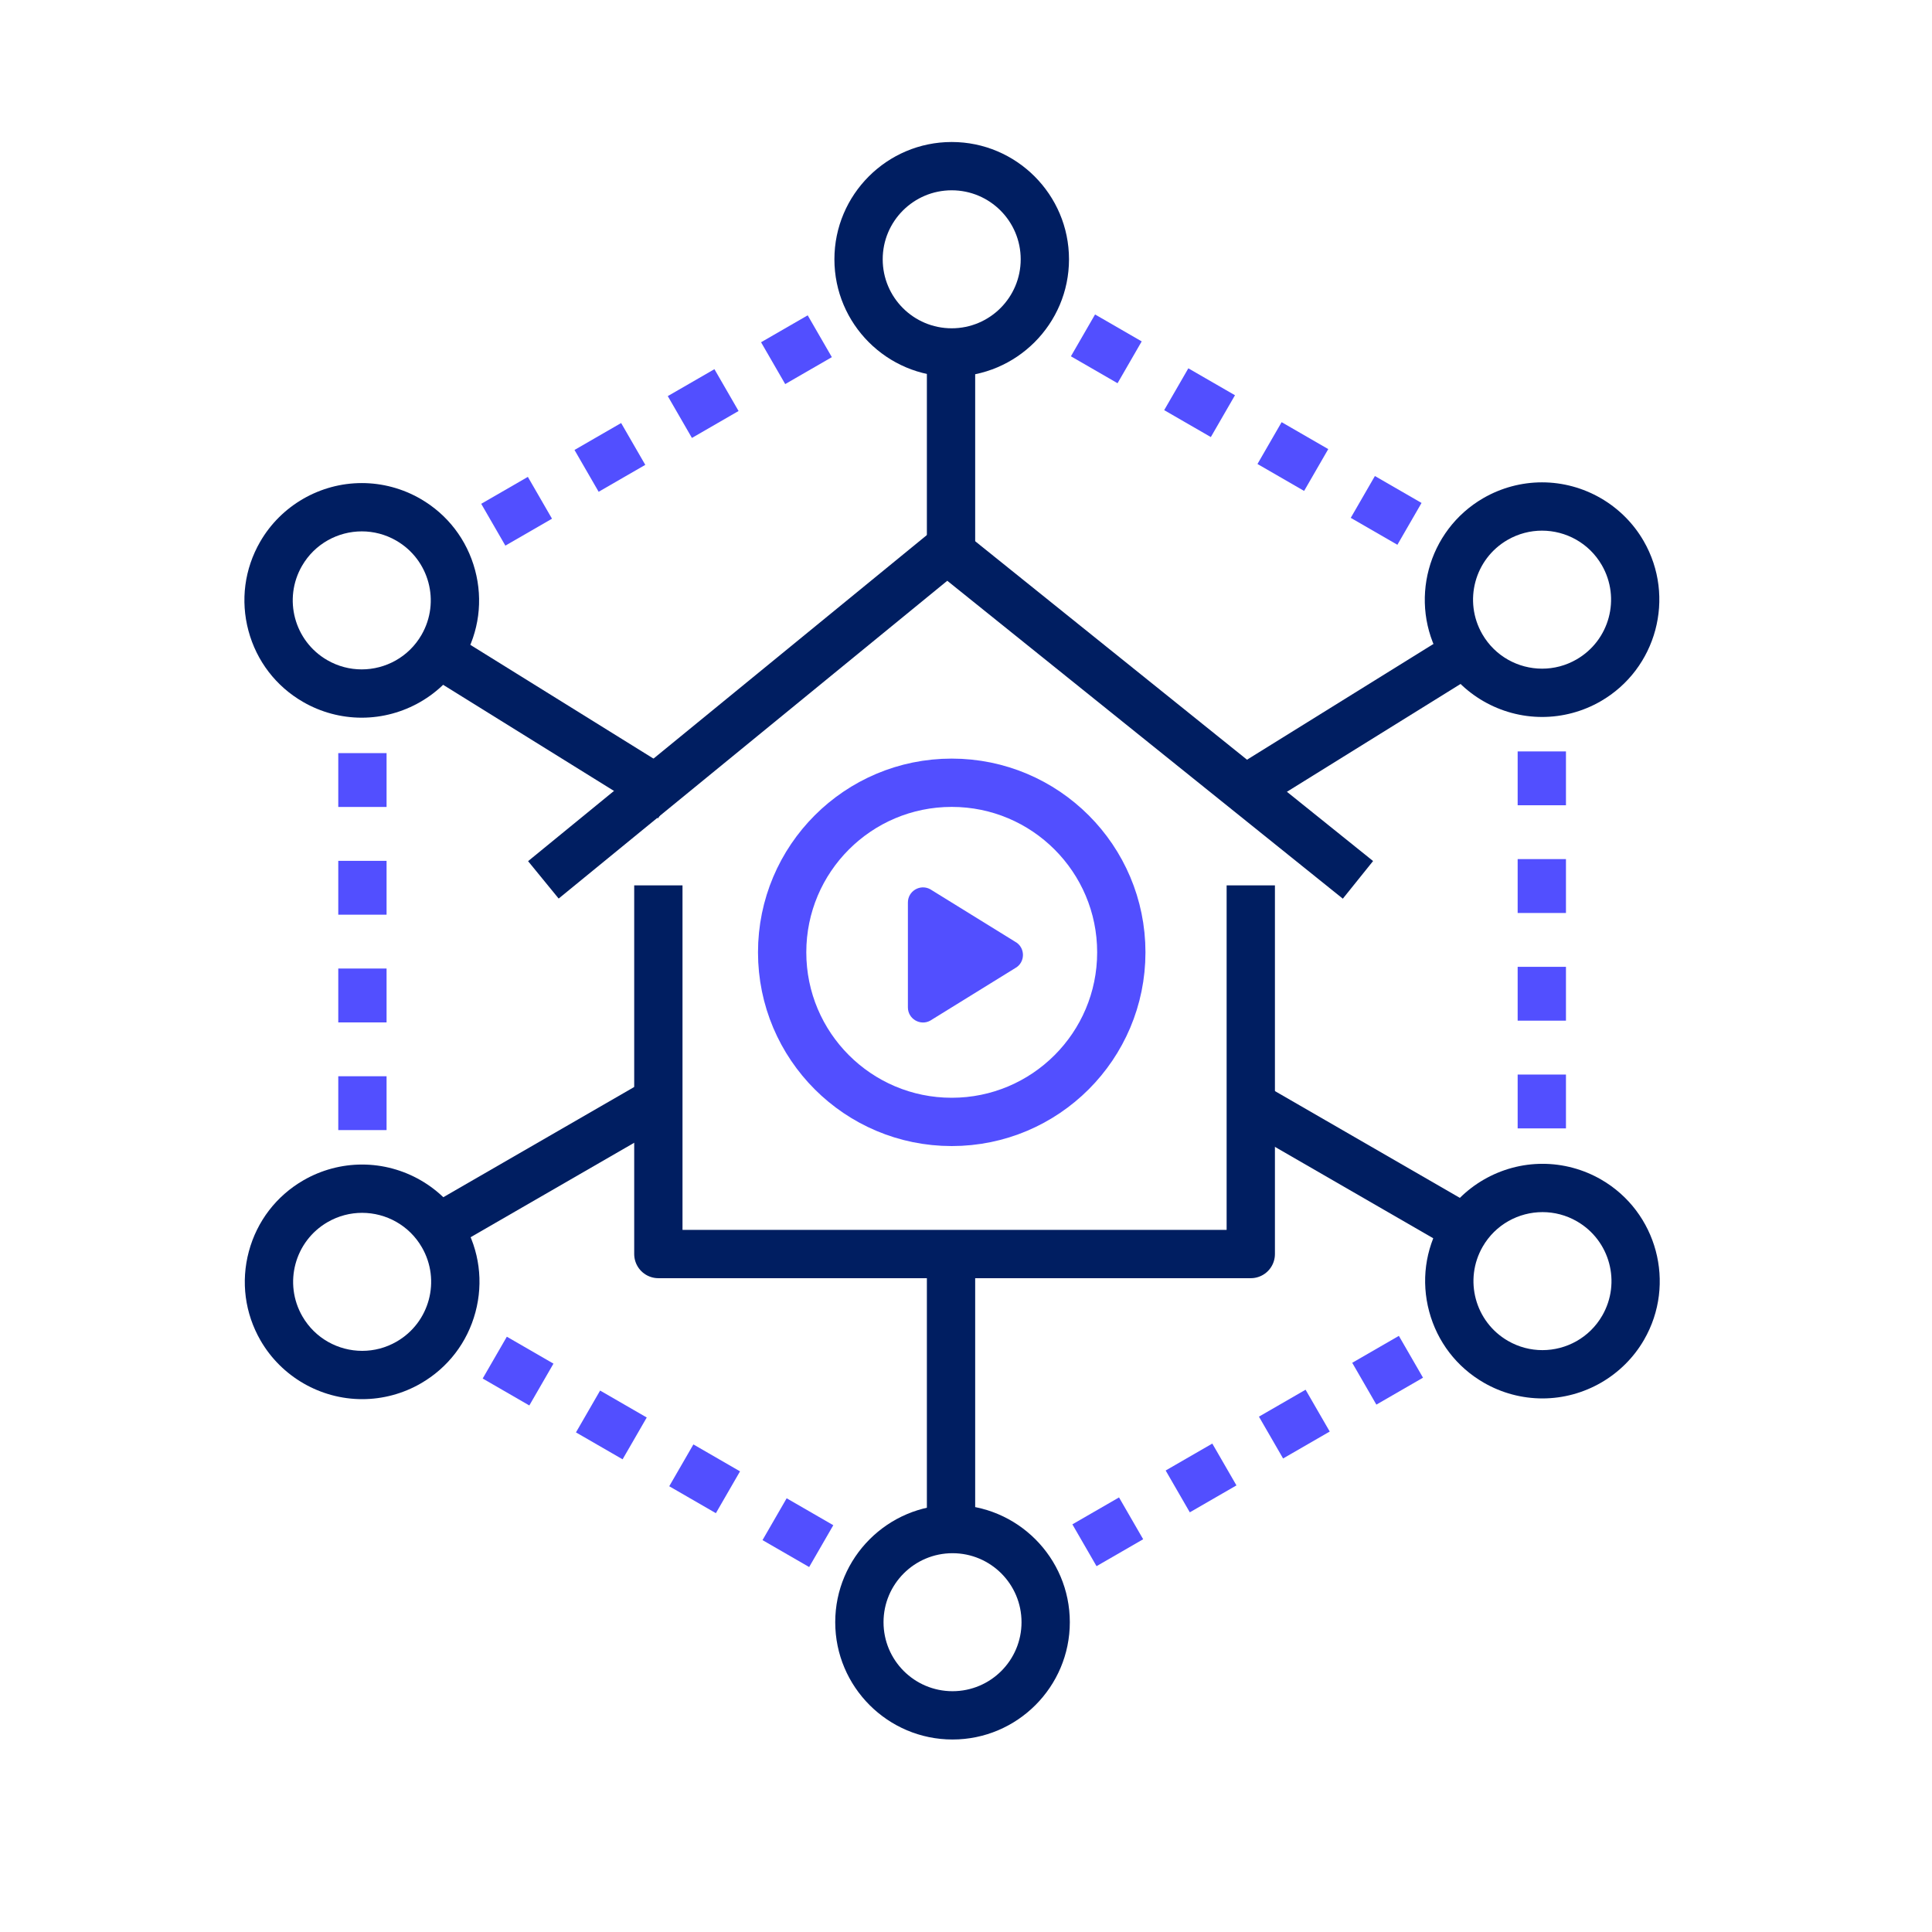
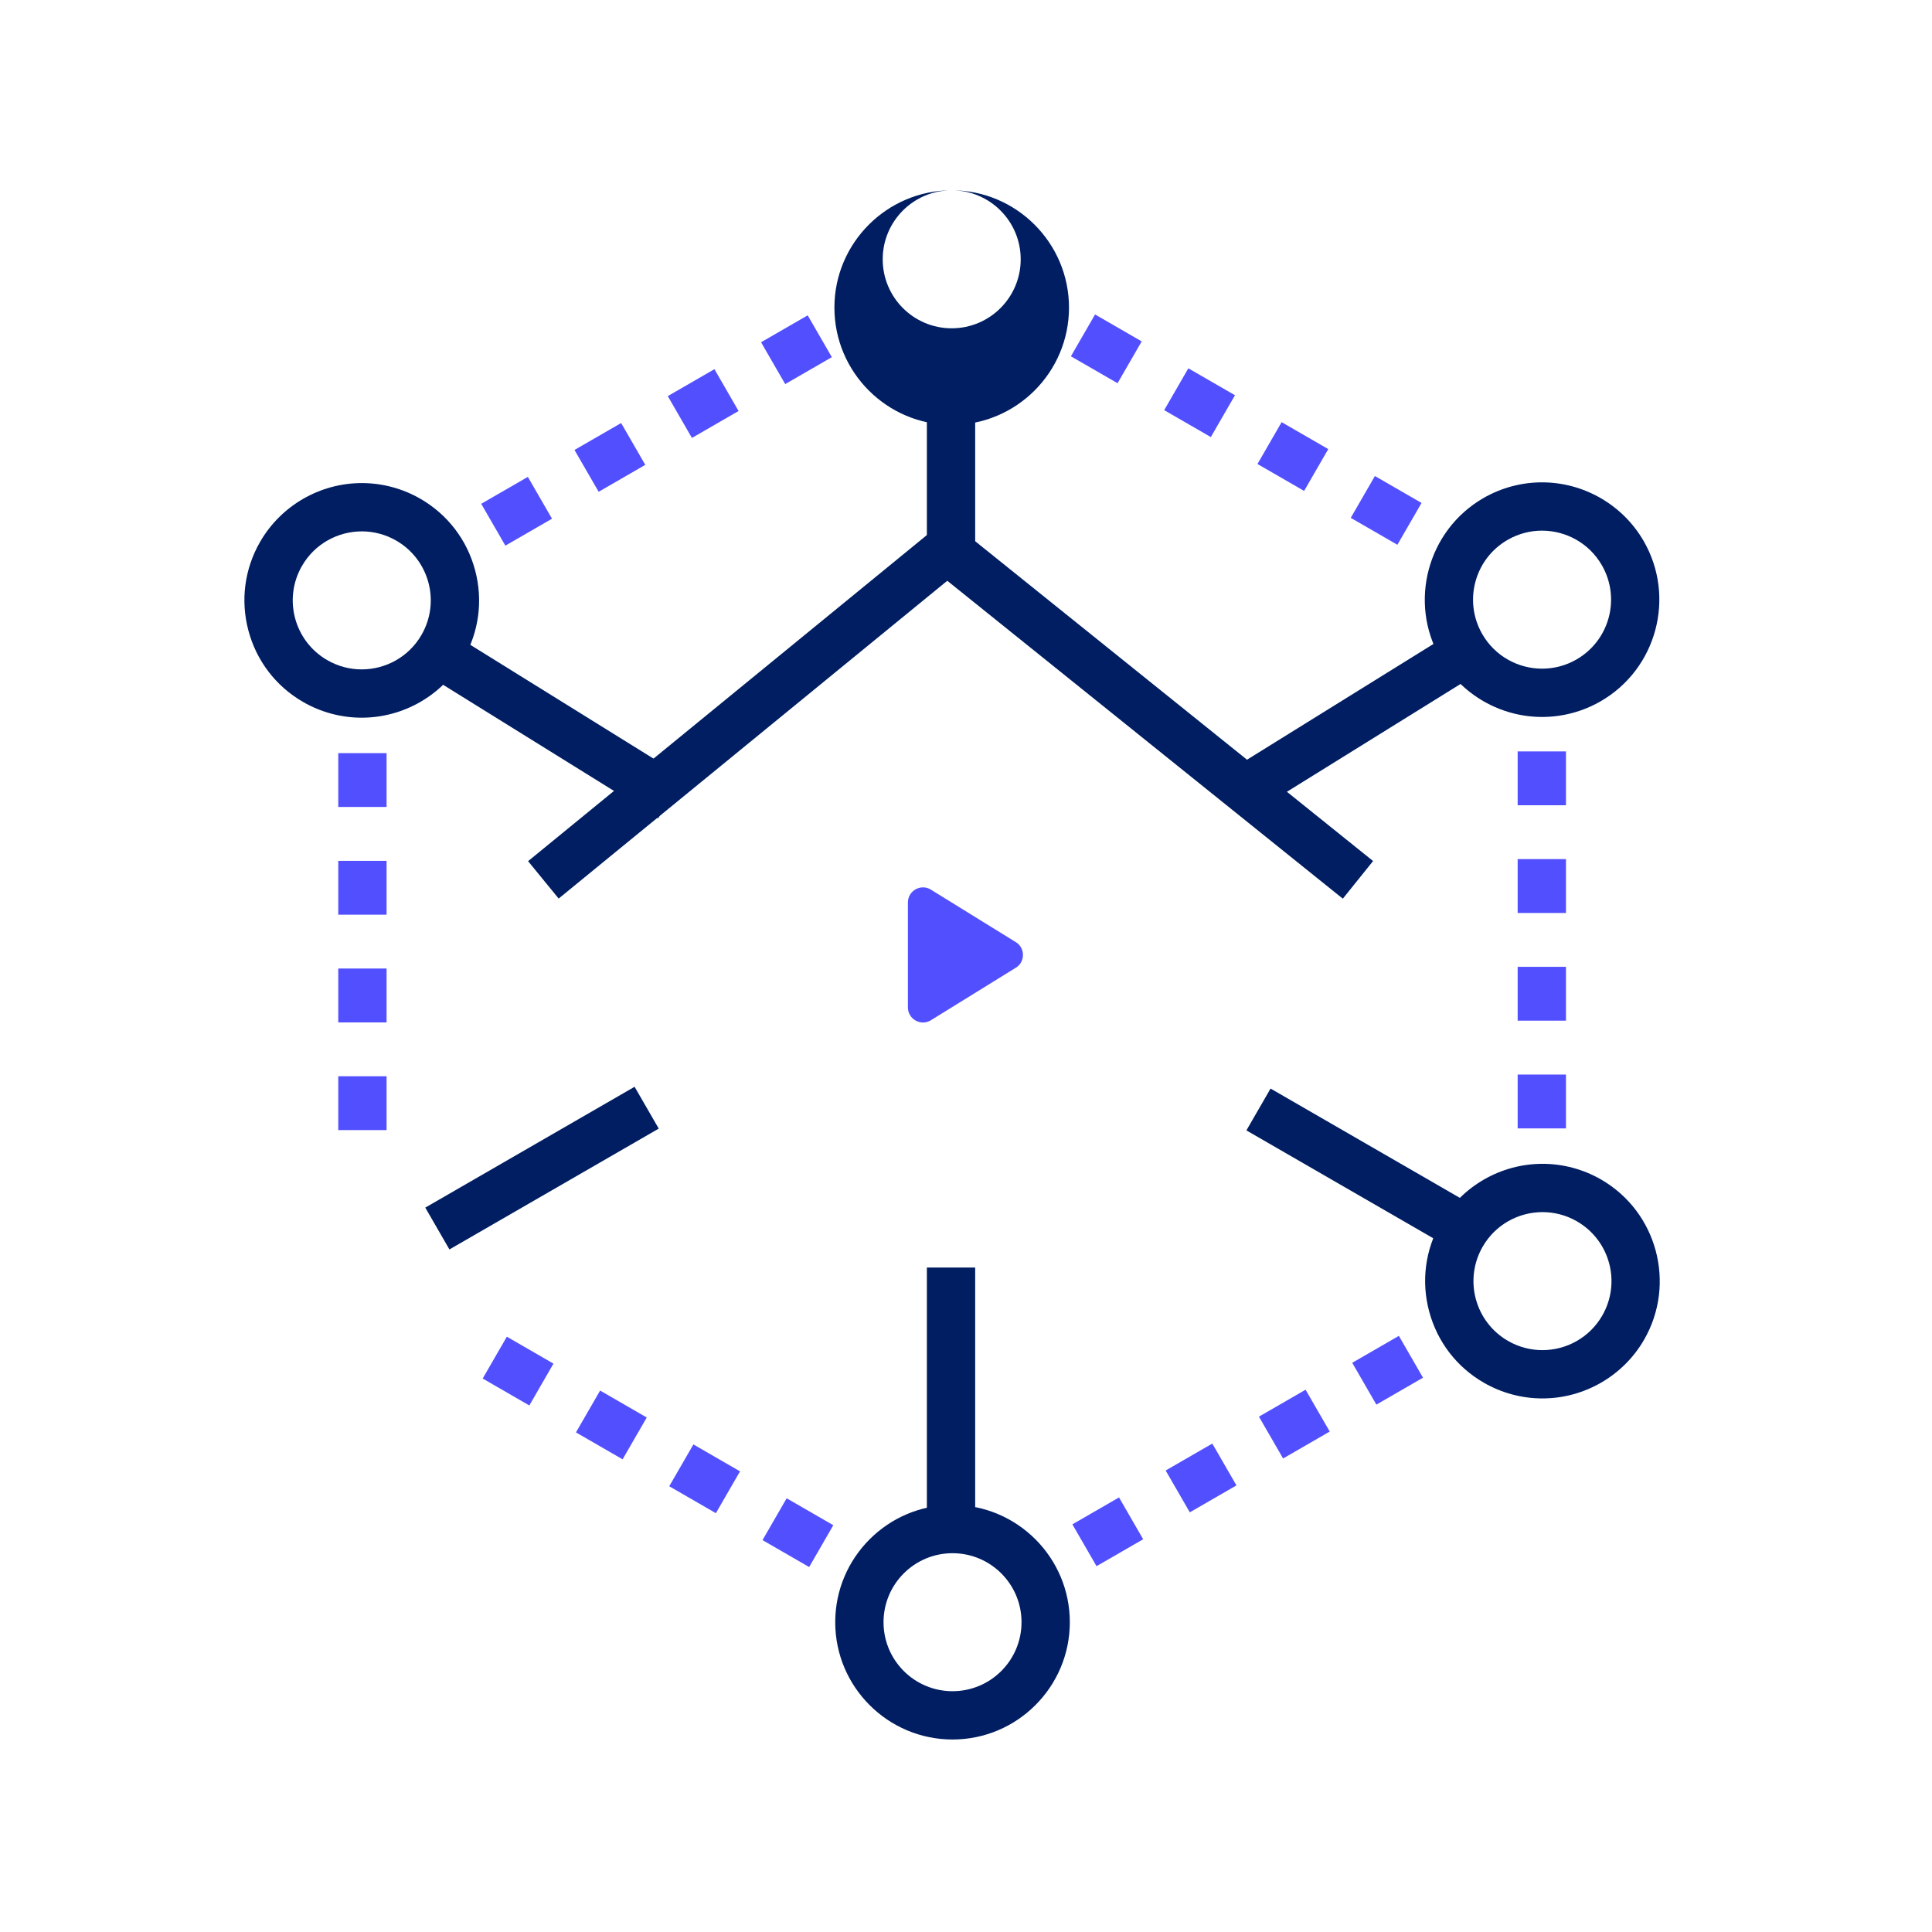
<svg xmlns="http://www.w3.org/2000/svg" id="a" viewBox="0 0 80 80">
  <polyline points="56.23 36.433 39.219 22.761 22.5 36.433" style="fill:none; stroke:#001e61; stroke-linejoin:round; stroke-width:2px;" />
-   <rect x="0" width="80" height="80" style="fill:none;" />
  <line x1="15.007" y1="31.185" x2="15.007" y2="47.561" style="fill:none; stroke:#524fff; stroke-dasharray:0 0 2.23 2.23; stroke-linejoin:round; stroke-width:2px;" />
  <path d="M14.982,22.003c.485,0,.976,.123,1.426,.383,1.367,.789,1.835,2.536,1.046,3.903-.529,.917-1.49,1.429-2.477,1.429-.485,0-.976-.123-1.426-.383-1.367-.789-1.835-2.536-1.046-3.903,.529-.917,1.49-1.429,2.477-1.429m0-2h0c-1.731,0-3.344,.931-4.209,2.429-.649,1.124-.821,2.432-.485,3.686,.336,1.253,1.139,2.301,2.263,2.949,.738,.426,1.577,.651,2.426,.651,1.731,0,3.344-.931,4.209-2.429,.649-1.124,.821-2.432,.485-3.686-.336-1.253-1.139-2.301-2.263-2.949-.738-.426-1.577-.651-2.426-.651h0Z" style="fill:#001e61;" />
-   <path d="M14.993,50.221c.987,0,1.948,.512,2.477,1.429,.789,1.367,.321,3.114-1.046,3.903-.45,.26-.941,.383-1.426,.383-.987,0-1.948-.512-2.477-1.429-.789-1.367-.321-3.114,1.046-3.903,.45-.26,.941-.383,1.426-.383m0-2h0c-.849,0-1.688,.225-2.426,.651-1.124,.649-1.927,1.696-2.263,2.949-.336,1.253-.163,2.562,.485,3.686,.865,1.498,2.478,2.429,4.209,2.429,.849,0,1.688-.225,2.426-.651,1.124-.649,1.927-1.696,2.263-2.949,.336-1.253,.163-2.562-.485-3.686-.865-1.498-2.478-2.429-4.209-2.429h0Z" style="fill:#001e61;" />
  <line x1="20.487" y1="56.216" x2="34.669" y2="64.405" style="fill:none; stroke:#524fff; stroke-dasharray:0 0 2.23 2.23; stroke-linejoin:round; stroke-width:2px;" />
  <path d="M39.442,64.315c1.578,0,2.857,1.279,2.857,2.857s-1.279,2.857-2.857,2.857-2.857-1.279-2.857-2.857,1.279-2.857,2.857-2.857m0-2c-2.678,0-4.857,2.179-4.857,4.857s2.179,4.857,4.857,4.857,4.857-2.179,4.857-4.857-2.179-4.857-4.857-4.857h0Z" style="fill:#001e61;" />
  <line x1="44.905" y1="63.986" x2="59.088" y2="55.798" style="fill:none; stroke:#524fff; stroke-dasharray:0 0 2.23 2.23; stroke-linejoin:round; stroke-width:2px;" />
  <path d="M63.873,50.191c.485,0,.976,.123,1.426,.383,1.367,.789,1.835,2.536,1.046,3.903-.529,.917-1.49,1.429-2.477,1.429-.485,0-.976-.123-1.426-.383-1.367-.789-1.835-2.536-1.046-3.903,.529-.917,1.49-1.429,2.477-1.429m0-2h0c-1.731,0-3.344,.931-4.209,2.429-.649,1.124-.821,2.432-.485,3.686,.336,1.253,1.139,2.301,2.263,2.949,.738,.426,1.577,.651,2.426,.651,1.731,0,3.344-.931,4.209-2.429,1.339-2.319,.542-5.296-1.778-6.635-.738-.426-1.577-.651-2.426-.651h0Z" style="fill:#001e61;" />
  <line x1="63.843" y1="46.724" x2="63.843" y2="30.348" style="fill:none; stroke:#524fff; stroke-dasharray:0 0 2.23 2.23; stroke-linejoin:round; stroke-width:2px;" />
  <path d="M63.851,21.973c.987,0,1.948,.512,2.477,1.429,.789,1.367,.321,3.114-1.046,3.903-.45,.26-.941,.383-1.426,.383-.987,0-1.948-.512-2.477-1.429-.789-1.367-.321-3.114,1.046-3.903,.45-.26,.941-.383,1.426-.383m0-2h0c-.849,0-1.688,.225-2.426,.651-2.319,1.339-3.117,4.316-1.778,6.635,.865,1.498,2.478,2.429,4.209,2.429,.849,0,1.688-.225,2.426-.651,2.319-1.339,3.117-4.316,1.778-6.635-.865-1.498-2.478-2.429-4.209-2.429h0Z" style="fill:#001e61;" />
  <line x1="58.363" y1="21.692" x2="44.18" y2="13.504" style="fill:none; stroke:#524fff; stroke-dasharray:0 0 2.23 2.23; stroke-linejoin:round; stroke-width:2px;" />
-   <path d="M39.408,7.88c1.578,0,2.857,1.279,2.857,2.857s-1.279,2.857-2.857,2.857-2.857-1.279-2.857-2.857,1.279-2.857,2.857-2.857m0-2c-2.678,0-4.857,2.179-4.857,4.857s2.179,4.857,4.857,4.857,4.857-2.179,4.857-4.857-2.179-4.857-4.857-4.857h0Z" style="fill:#001e61;" />
+   <path d="M39.408,7.88c1.578,0,2.857,1.279,2.857,2.857s-1.279,2.857-2.857,2.857-2.857-1.279-2.857-2.857,1.279-2.857,2.857-2.857c-2.678,0-4.857,2.179-4.857,4.857s2.179,4.857,4.857,4.857,4.857-2.179,4.857-4.857-2.179-4.857-4.857-4.857h0Z" style="fill:#001e61;" />
  <line x1="33.945" y1="13.923" x2="19.762" y2="22.111" style="fill:none; stroke:#524fff; stroke-dasharray:0 0 2.23 2.23; stroke-linejoin:round; stroke-width:2px;" />
  <g>
    <line x1="51.111" y1="32.961" x2="60.8" y2="26.945" style="fill:none; stroke:#001e61; stroke-linejoin:round; stroke-width:2px;" />
    <line x1="39.38" y1="14.012" x2="39.38" y2="23.959" style="fill:none; stroke:#001e61; stroke-linejoin:round; stroke-width:2px;" />
    <line x1="39.38" y1="52.487" x2="39.38" y2="63.891" style="fill:none; stroke:#001e61; stroke-linejoin:round; stroke-width:2px;" />
    <line x1="27.777" y1="33.035" x2="18.11" y2="27.031" style="fill:none; stroke:#001e61; stroke-linejoin:round; stroke-width:2px;" />
  </g>
  <line x1="52.111" y1="45.941" x2="60.8" y2="50.958" style="fill:none; stroke:#001e61; stroke-linejoin:round; stroke-width:2px;" />
  <line x1="26.777" y1="45.867" x2="18.11" y2="50.871" style="fill:none; stroke:#001e61; stroke-linejoin:round; stroke-width:2px;" />
-   <polyline points="27.261 36.661 27.261 51.927 51.792 51.927 51.792 36.661" style="fill:none; stroke:#001e61; stroke-linejoin:round; stroke-width:2px;" />
-   <circle cx="39.409" cy="39.434" r="7.022" style="fill:none; stroke:#524fff; stroke-linejoin:round; stroke-width:2px;" />
  <path d="M37.594,41.712v-4.341c0-.473,.504-.775,.921-.552l3.512,2.171c.442,.236,.442,.869,0,1.104l-3.512,2.171c-.417,.223-.921-.08-.921-.552Z" style="fill:#524fff;" />
</svg>